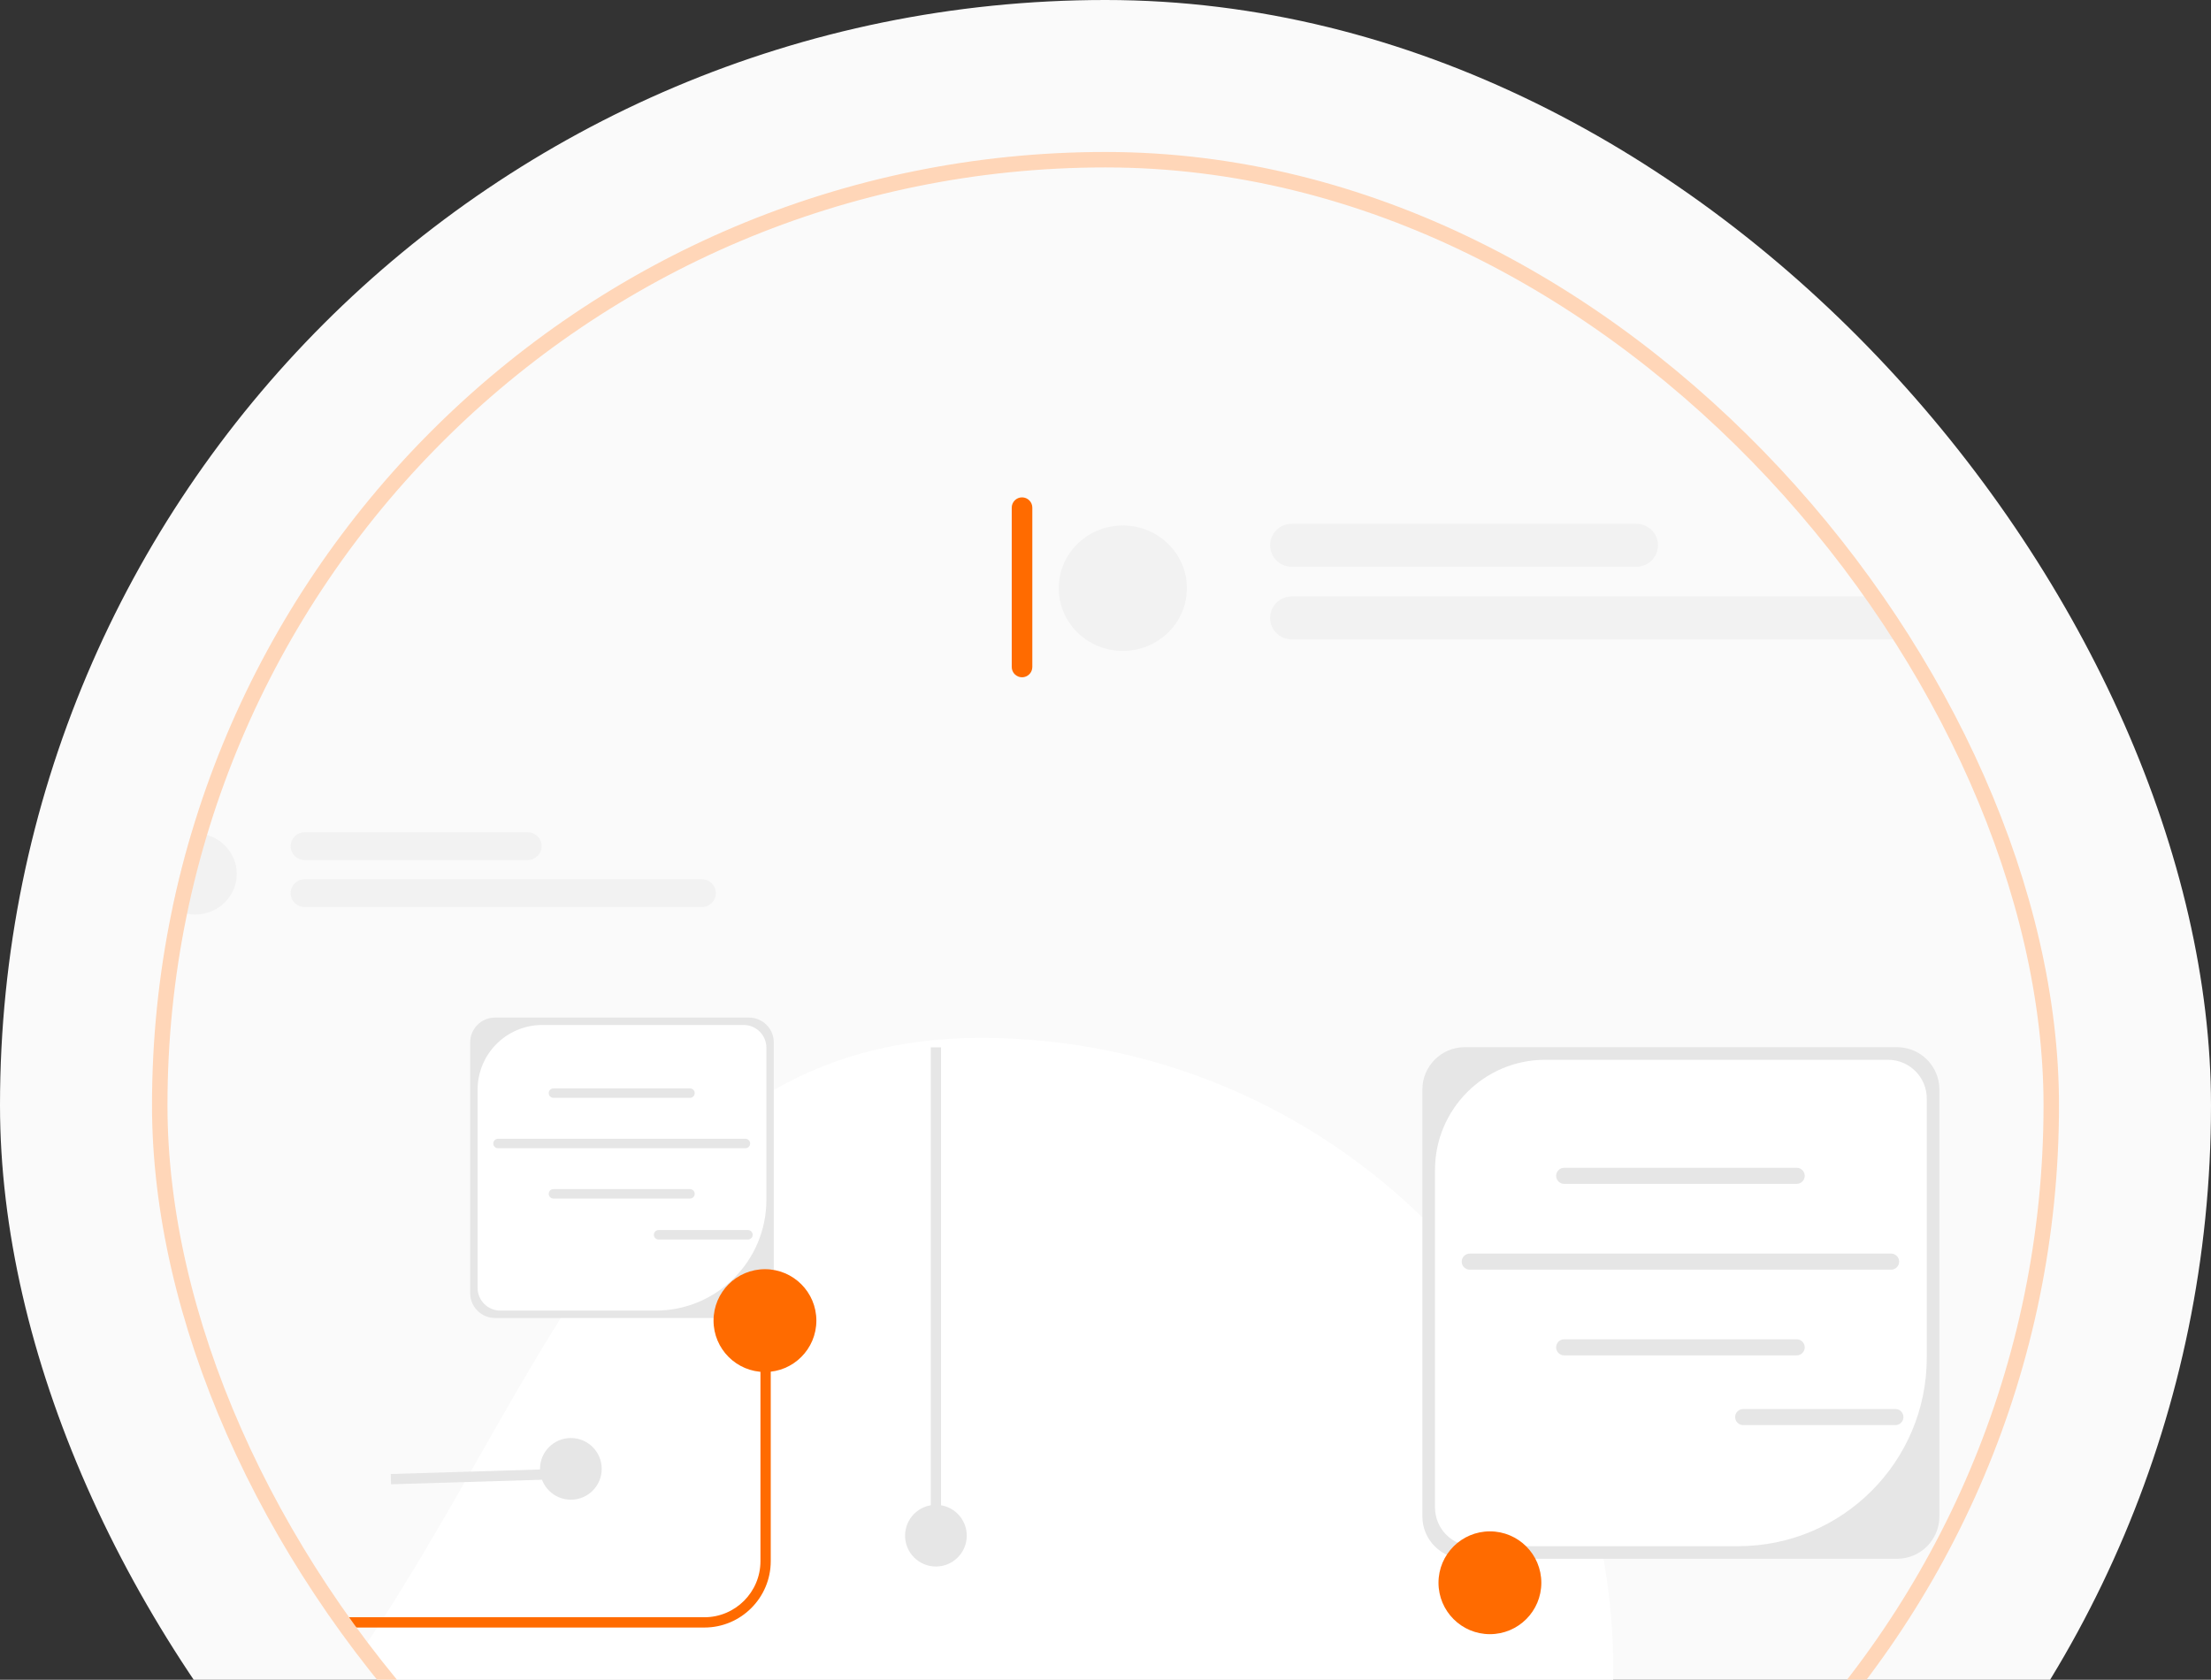
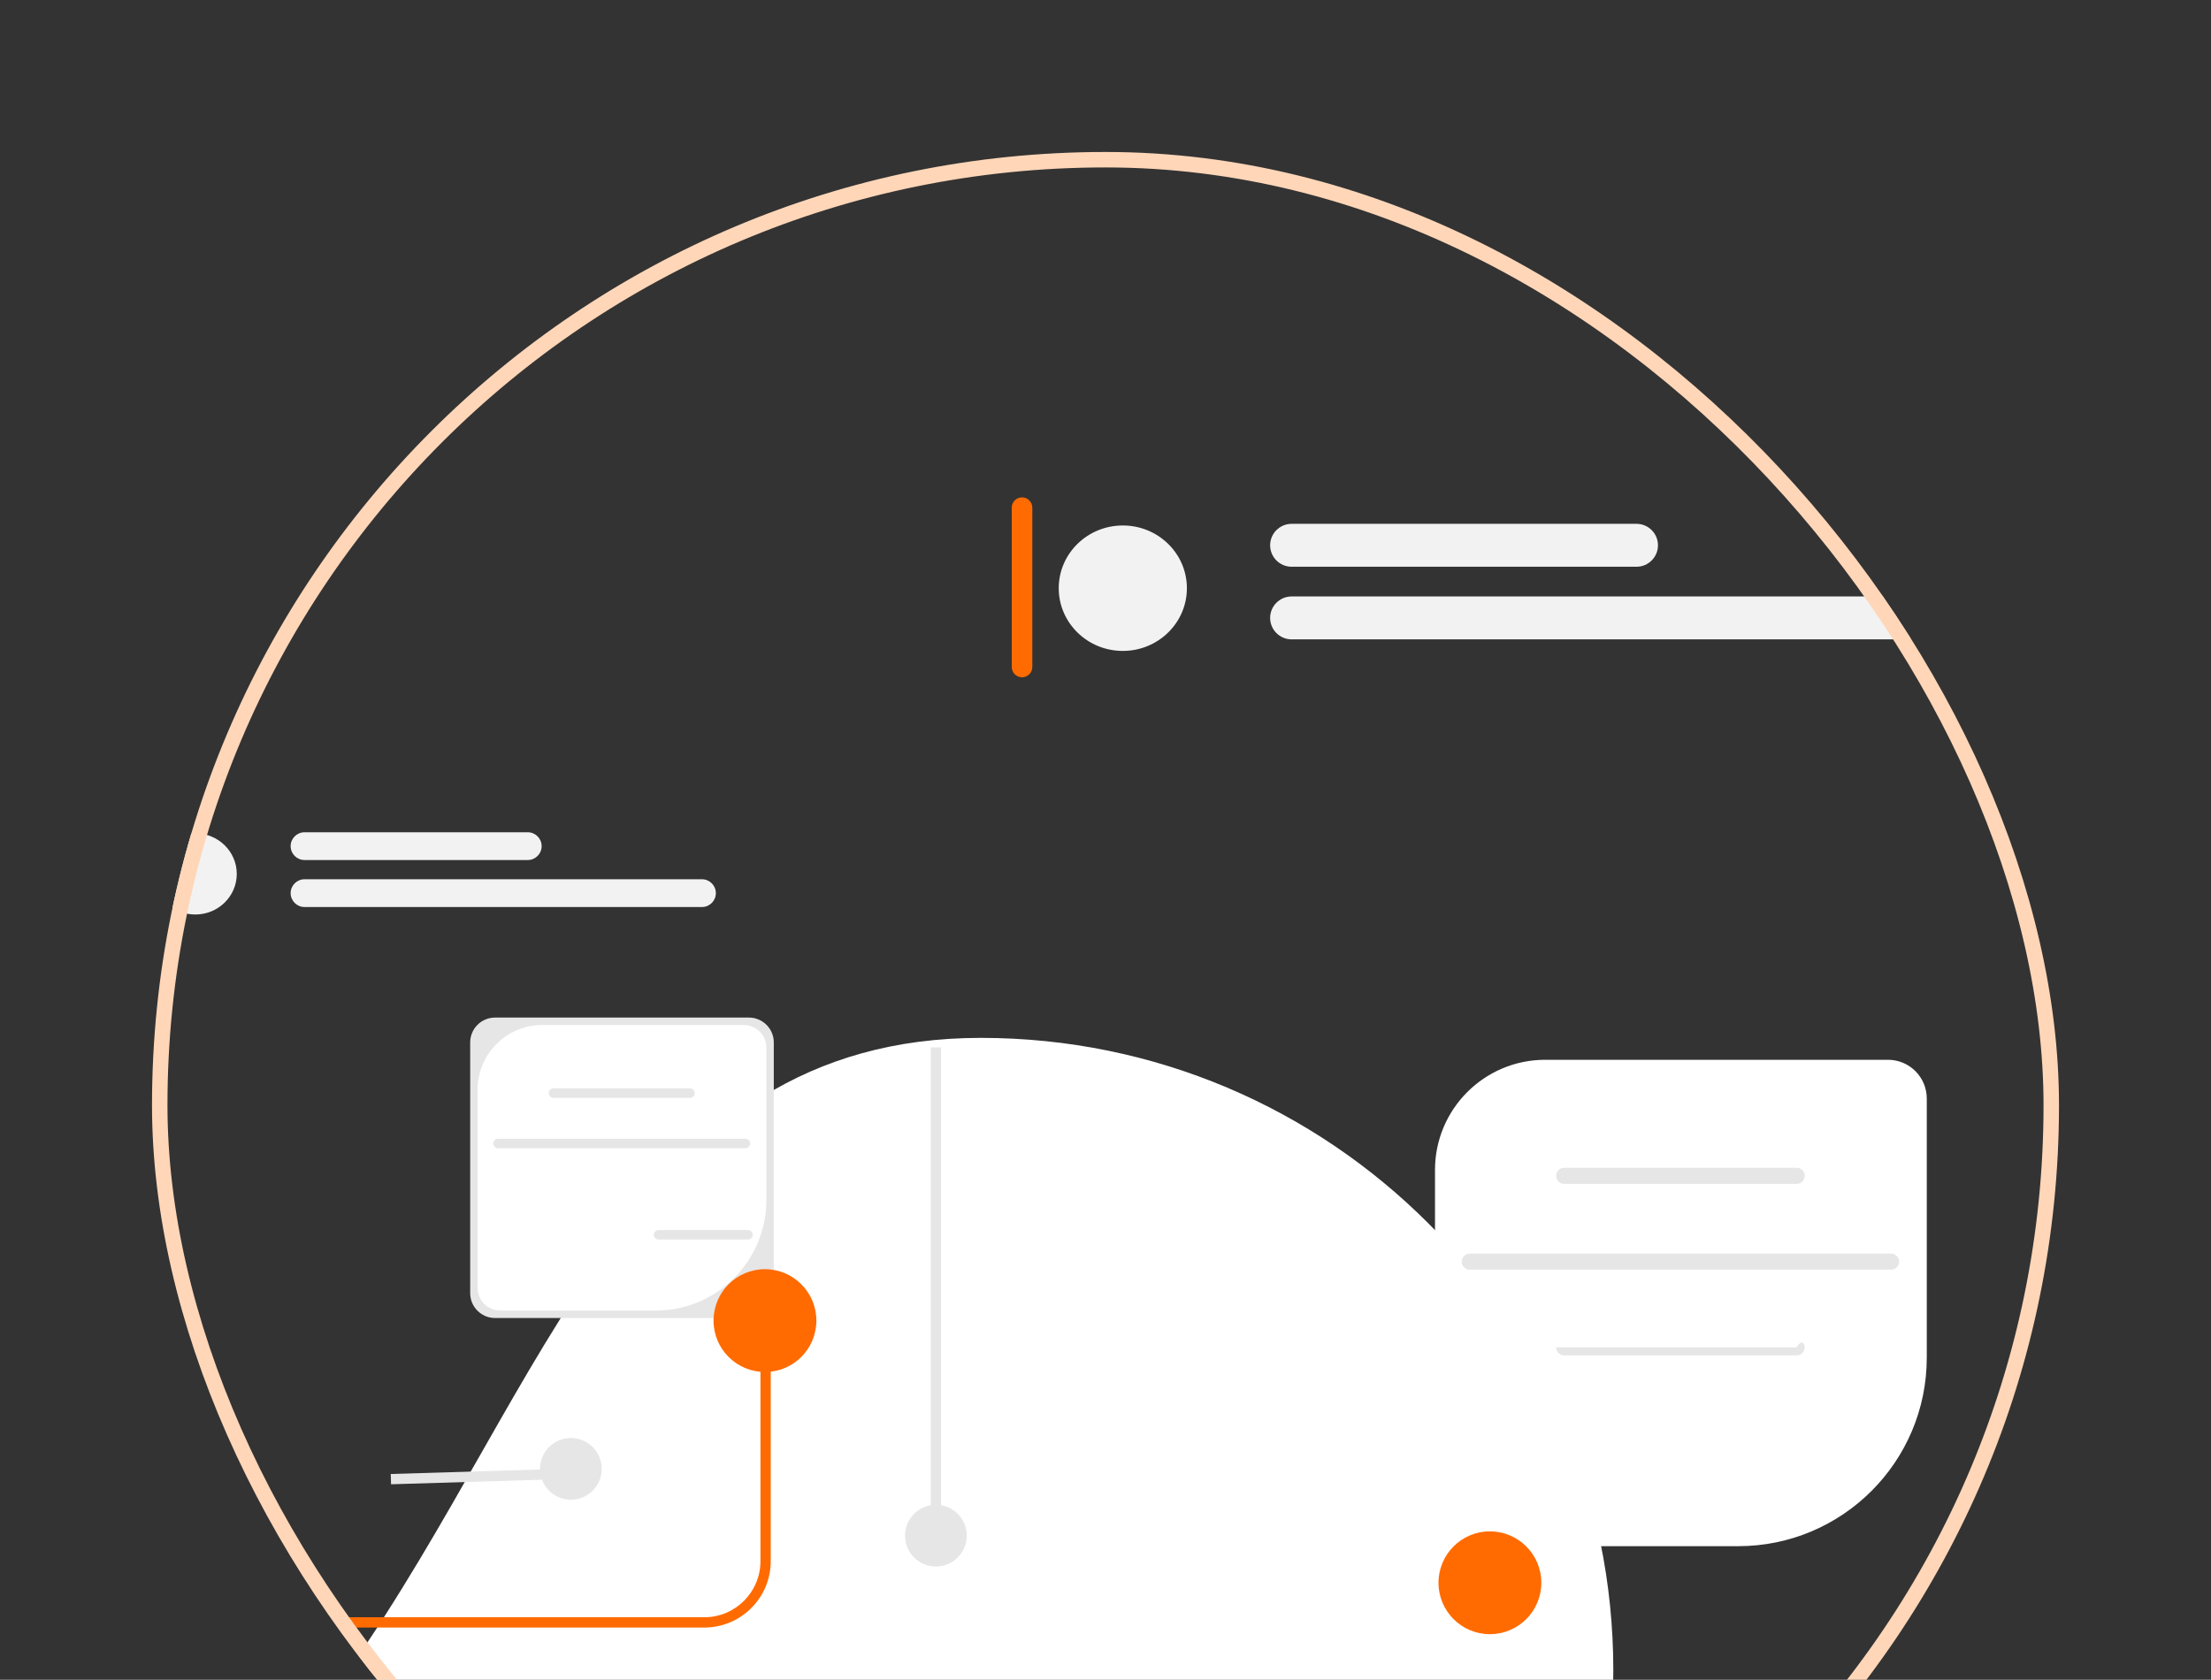
<svg xmlns="http://www.w3.org/2000/svg" width="429" height="326" viewBox="0 0 429 326" fill="none">
  <rect x="0" y="0" width="429" height="326" fill="#333333" stroke="none" />
-   <rect width="429" height="429" rx="214.5" fill="#FAFAFA" />
  <g clip-path="url(#clip0_131_249)">
    <path d="M190.324 201.422C258.092 201.422 313.03 256.36 313.03 324.128C313.03 391.897 258.092 446.835 190.324 446.835C122.555 446.835 28.765 379.644 67.617 324.128C106.469 268.613 122.555 201.422 190.324 201.422Z" fill="white" />
    <path d="M354.558 207.259C353.457 207.259 352.562 208.154 352.562 209.254V273.102C352.562 274.202 353.457 275.097 354.558 275.097C355.658 275.097 356.553 274.202 356.553 273.102V209.254C356.553 208.154 355.658 207.259 354.558 207.259Z" fill="#FF6B00" />
    <path d="M198.305 96.525C197.204 96.525 196.31 97.42 196.31 98.52V129.446C196.31 130.546 197.204 131.441 198.305 131.441C199.405 131.441 200.3 130.546 200.3 129.446V98.52C200.3 97.42 199.405 96.525 198.305 96.525Z" fill="#FF6B00" />
    <path d="M136.673 315.857H67.617V313.862H136.673C142.671 313.862 147.552 308.981 147.552 302.982V256.291H149.547V302.982C149.547 310.081 143.772 315.857 136.673 315.857Z" fill="#FF6B00" />
-     <path d="M368.087 302.516H284.196C279.668 302.516 275.985 298.833 275.985 294.306V211.438C275.985 206.911 279.668 203.228 284.196 203.228H368.087C372.614 203.228 376.297 206.911 376.297 211.438V294.306C376.297 298.833 372.614 302.516 368.087 302.516Z" fill="#E6E6E6" />
    <path d="M299.82 205.675C288.008 205.675 278.433 215.25 278.433 227.062V292.548C278.433 296.703 281.8 300.07 285.955 300.07H337.252C357.465 300.07 373.852 283.684 373.852 263.471V213.197C373.852 209.043 370.484 205.675 366.329 205.675L299.82 205.675Z" fill="white" />
    <path d="M348.61 229.756H303.497C302.637 229.756 301.937 229.056 301.937 228.195C301.937 227.334 302.637 226.634 303.497 226.634H348.61C349.471 226.634 350.171 227.334 350.171 228.195C350.171 229.056 349.471 229.756 348.61 229.756Z" fill="#E6E6E6" />
-     <path d="M348.61 263.041H303.497C302.637 263.041 301.937 262.34 301.937 261.48C301.937 260.619 302.637 259.919 303.497 259.919H348.61C349.471 259.919 350.171 260.619 350.171 261.48C350.171 262.34 349.471 263.041 348.61 263.041Z" fill="#E6E6E6" />
+     <path d="M348.61 263.041H303.497C302.637 263.041 301.937 262.34 301.937 261.48H348.61C349.471 259.919 350.171 260.619 350.171 261.48C350.171 262.34 349.471 263.041 348.61 263.041Z" fill="#E6E6E6" />
    <path d="M366.929 246.409H285.178C284.317 246.409 283.617 245.708 283.617 244.848C283.617 243.987 284.318 243.287 285.178 243.287H366.929C367.79 243.287 368.49 243.987 368.49 244.848C368.49 245.708 367.79 246.409 366.929 246.409Z" fill="#E6E6E6" />
-     <path d="M367.764 276.573H338.231C337.37 276.573 336.67 275.873 336.67 275.012C336.67 274.152 337.37 273.452 338.231 273.452H367.764C368.624 273.452 369.324 274.152 369.324 275.012C369.324 275.873 368.624 276.573 367.764 276.573Z" fill="#E6E6E6" />
    <path d="M145.316 255.788H96.052C93.393 255.788 91.23 253.625 91.23 250.966V202.302C91.23 199.644 93.393 197.481 96.052 197.481H145.316C147.975 197.481 150.138 199.644 150.138 202.302V250.966C150.138 253.625 147.975 255.788 145.316 255.788Z" fill="#E6E6E6" />
    <path d="M105.227 198.917C98.291 198.917 92.668 204.541 92.668 211.477V249.934C92.668 252.373 94.645 254.351 97.085 254.351H127.209C139.079 254.351 148.702 244.728 148.702 232.858V203.335C148.702 200.895 146.724 198.918 144.285 198.918L105.227 198.917Z" fill="white" />
    <path d="M133.879 213.06H107.386C106.881 213.06 106.47 212.648 106.47 212.143C106.47 211.638 106.881 211.227 107.386 211.227H133.879C134.384 211.227 134.795 211.638 134.795 212.143C134.795 212.648 134.384 213.06 133.879 213.06Z" fill="#E6E6E6" />
-     <path d="M133.879 232.606H107.386C106.881 232.606 106.47 232.194 106.47 231.689C106.47 231.184 106.881 230.772 107.386 230.772H133.879C134.384 230.772 134.795 231.184 134.795 231.689C134.795 232.194 134.384 232.606 133.879 232.606Z" fill="#E6E6E6" />
    <path d="M144.636 222.839H96.628C96.122 222.839 95.711 222.428 95.711 221.922C95.711 221.417 96.122 221.006 96.628 221.006H144.636C145.141 221.006 145.552 221.417 145.552 221.922C145.552 222.428 145.141 222.839 144.636 222.839Z" fill="#E6E6E6" />
    <path d="M145.126 240.553H127.783C127.278 240.553 126.867 240.142 126.867 239.636C126.867 239.131 127.278 238.72 127.783 238.72H145.126C145.632 238.72 146.043 239.131 146.043 239.636C146.043 240.142 145.632 240.553 145.126 240.553Z" fill="#E6E6E6" />
    <path d="M289.087 317.146C294.597 317.146 299.064 312.679 299.064 307.169C299.064 301.66 294.597 297.193 289.087 297.193C283.578 297.193 279.111 301.66 279.111 307.169C279.111 312.679 283.578 317.146 289.087 317.146Z" fill="#FF6B00" />
    <path d="M148.424 266.267C153.934 266.267 158.4 261.8 158.4 256.291C158.4 250.781 153.934 246.314 148.424 246.314C142.915 246.314 138.448 250.781 138.448 256.291C138.448 261.8 142.915 266.267 148.424 266.267Z" fill="#FF6B00" />
    <path d="M217.859 126.325C224.726 126.325 230.293 120.875 230.293 114.153C230.293 107.431 224.726 101.981 217.859 101.981C210.992 101.981 205.426 107.431 205.426 114.153C205.426 120.875 210.992 126.325 217.859 126.325Z" fill="#F2F2F2" />
    <path d="M317.532 109.989H250.608C248.312 109.989 246.444 108.121 246.444 105.825C246.444 103.529 248.312 101.661 250.608 101.661H317.532C319.828 101.661 321.696 103.529 321.696 105.825C321.696 108.121 319.828 109.989 317.532 109.989Z" fill="#F2F2F2" />
    <path d="M369.761 124.082H250.608C248.312 124.082 246.444 122.214 246.444 119.918C246.444 117.622 248.312 115.754 250.608 115.754H369.761C372.057 115.754 373.925 117.622 373.925 119.918C373.925 122.214 372.057 124.082 369.761 124.082Z" fill="#F2F2F2" />
    <path d="M37.892 177.48C42.336 177.48 45.939 173.953 45.939 169.602C45.939 165.252 42.336 161.725 37.892 161.725C33.448 161.725 29.845 165.252 29.845 169.602C29.845 173.953 33.448 177.48 37.892 177.48Z" fill="#F2F2F2" />
    <path d="M102.401 166.907H59.088C57.602 166.907 56.393 165.698 56.393 164.212C56.393 162.727 57.602 161.518 59.088 161.518H102.401C103.886 161.518 105.095 162.727 105.095 164.212C105.095 165.698 103.886 166.907 102.401 166.907Z" fill="#F2F2F2" />
    <path d="M136.202 176.028H59.088C57.602 176.028 56.393 174.819 56.393 173.334C56.393 171.848 57.602 170.639 59.088 170.639H136.202C137.688 170.639 138.897 171.848 138.897 173.334C138.897 174.819 137.688 176.028 136.202 176.028Z" fill="#F2F2F2" />
    <path d="M182.592 203.258H180.597V298.031H182.592V203.258Z" fill="#E6E6E6" />
    <path d="M181.595 304.016C184.901 304.016 187.581 301.336 187.581 298.031C187.581 294.725 184.901 292.045 181.595 292.045C178.289 292.045 175.609 294.725 175.609 298.031C175.609 301.336 178.289 304.016 181.595 304.016Z" fill="#E6E6E6" />
    <path d="M110.764 291.048C114.07 291.048 116.75 288.368 116.75 285.062C116.75 281.757 114.07 279.077 110.764 279.077C107.458 279.077 104.778 281.757 104.778 285.062C104.778 288.368 107.458 291.048 110.764 291.048Z" fill="#E6E6E6" />
    <path d="M108.552 285.071L75.817 286.062L75.878 288.057L108.612 287.066L108.552 285.071Z" fill="#E6E6E6" />
  </g>
  <rect x="30.994" y="30.994" width="367.013" height="367.013" rx="183.506" stroke="#FFD6B8" stroke-width="3" />
  <defs>
    <clipPath id="clip0_131_249">
      <rect x="29.494" y="29.494" width="370.013" height="370.013" rx="185.006" fill="white" />
    </clipPath>
  </defs>
</svg>